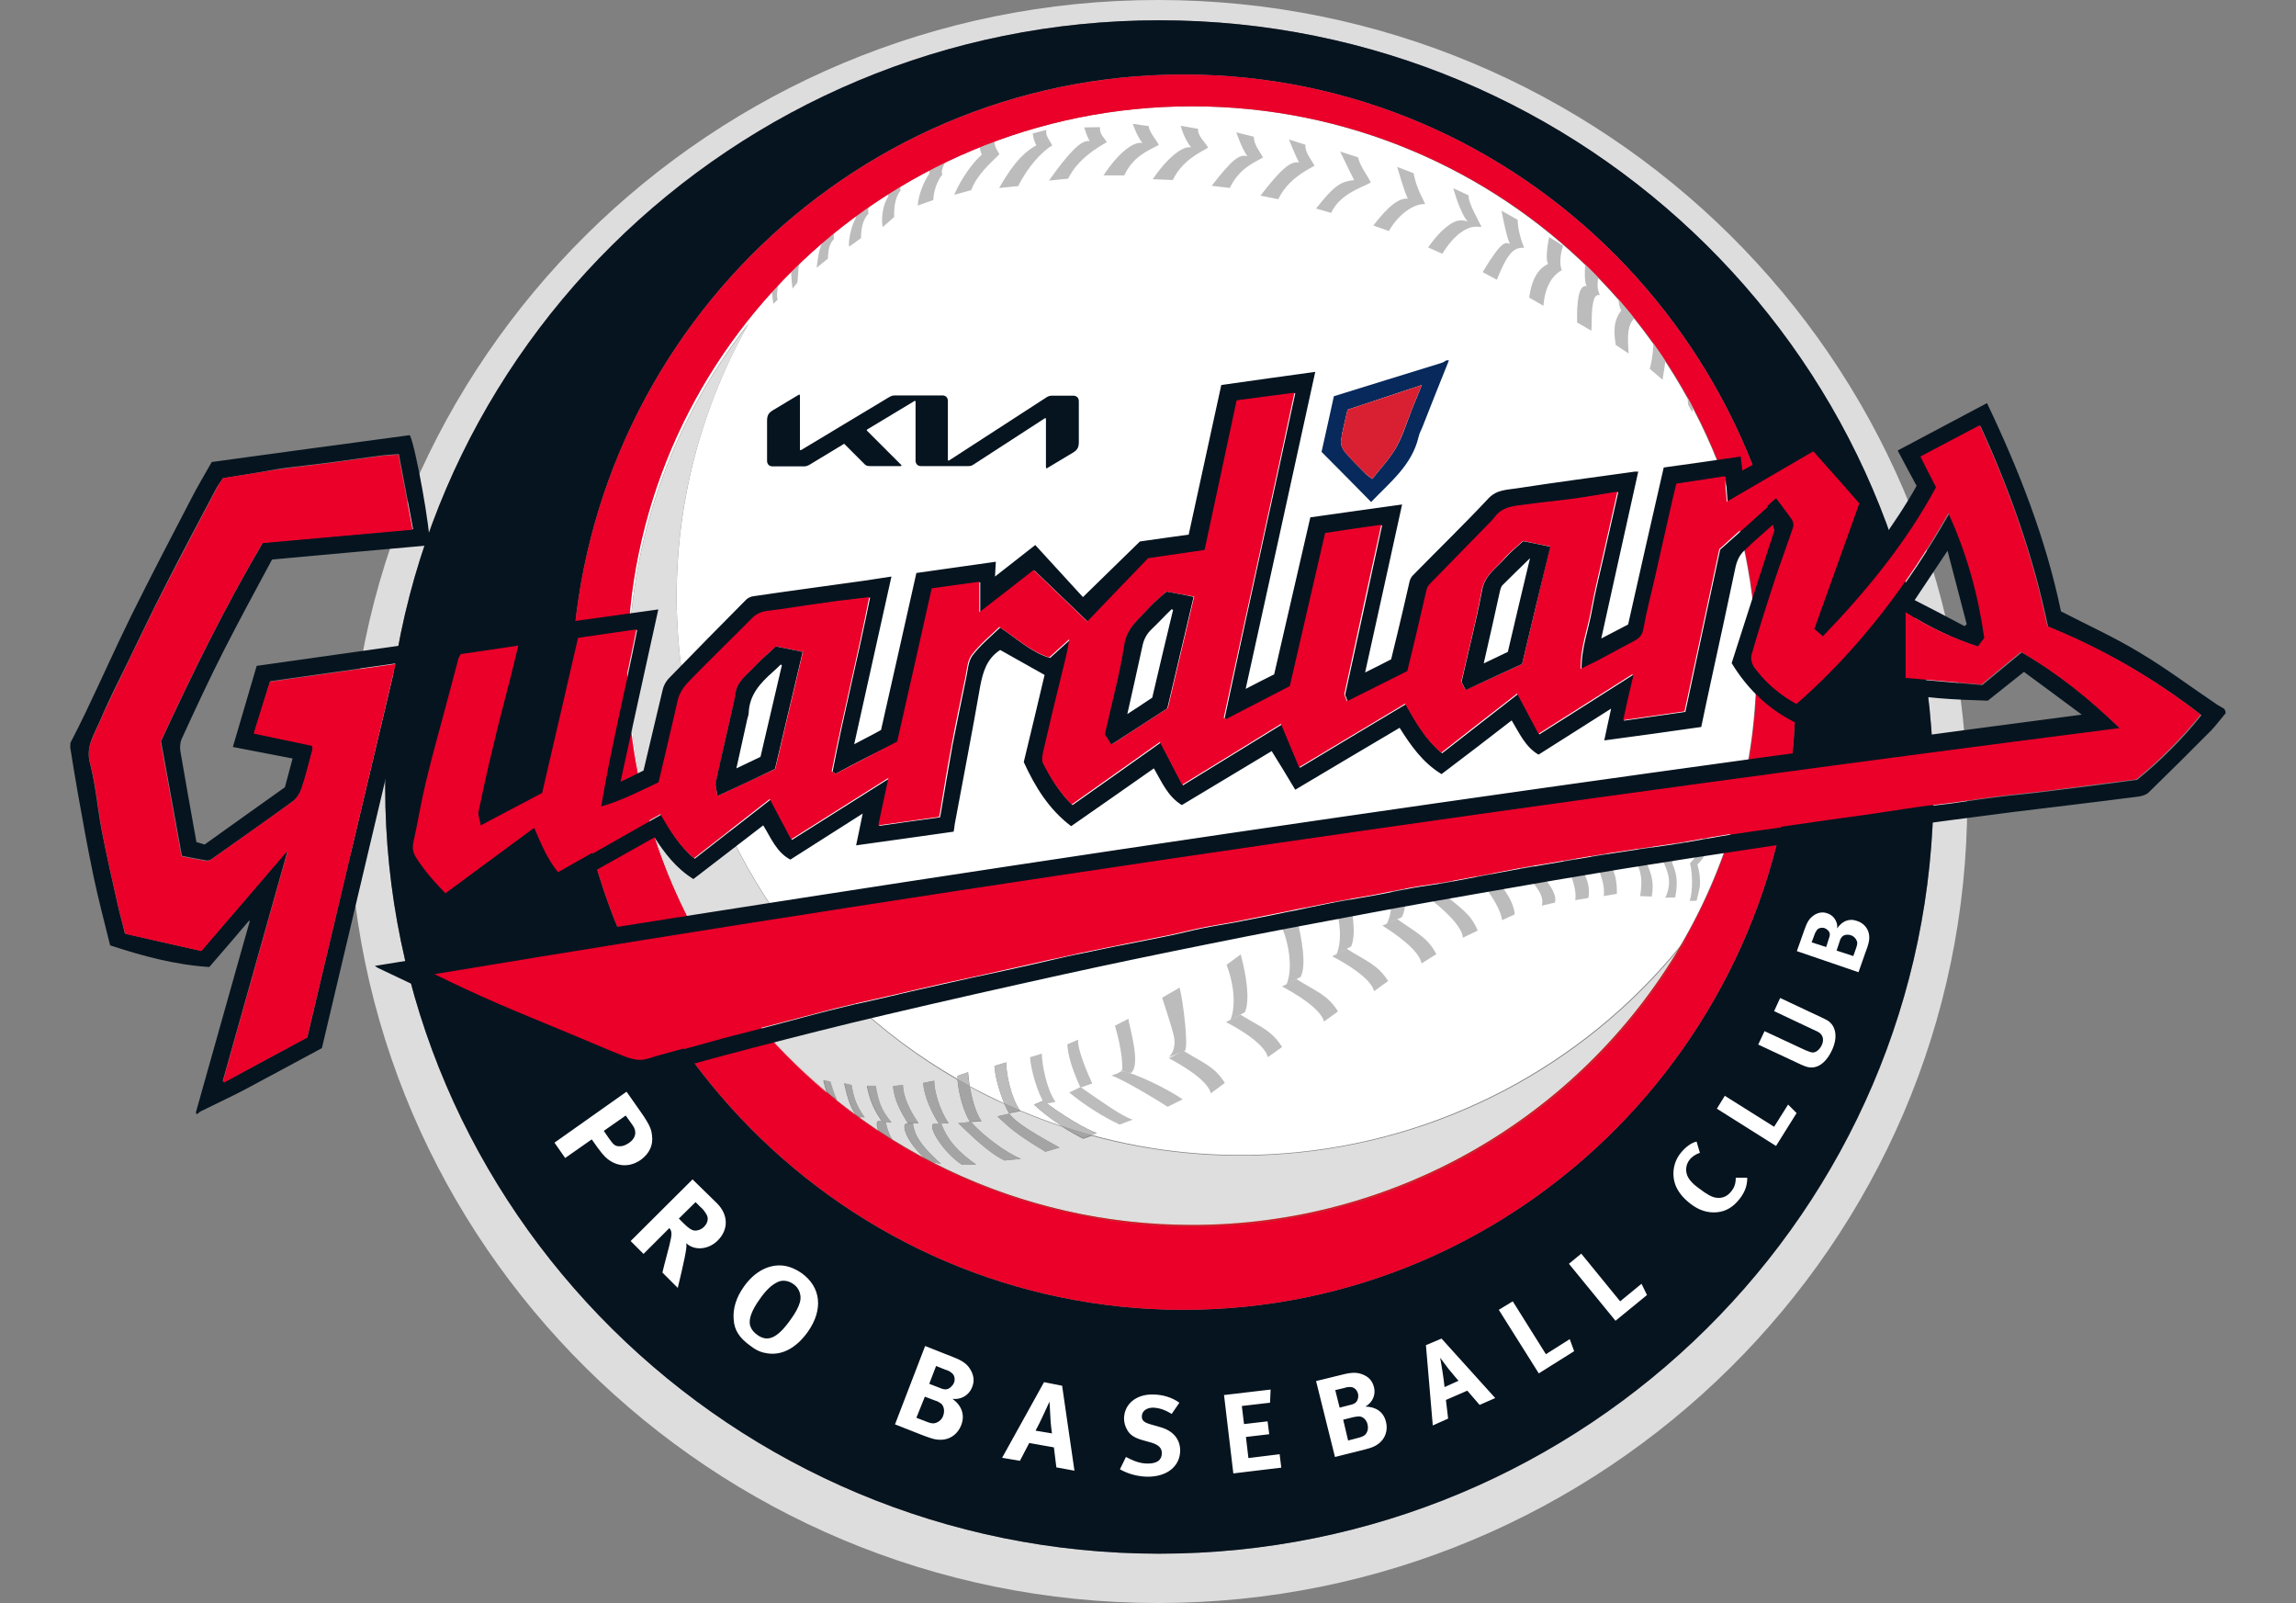
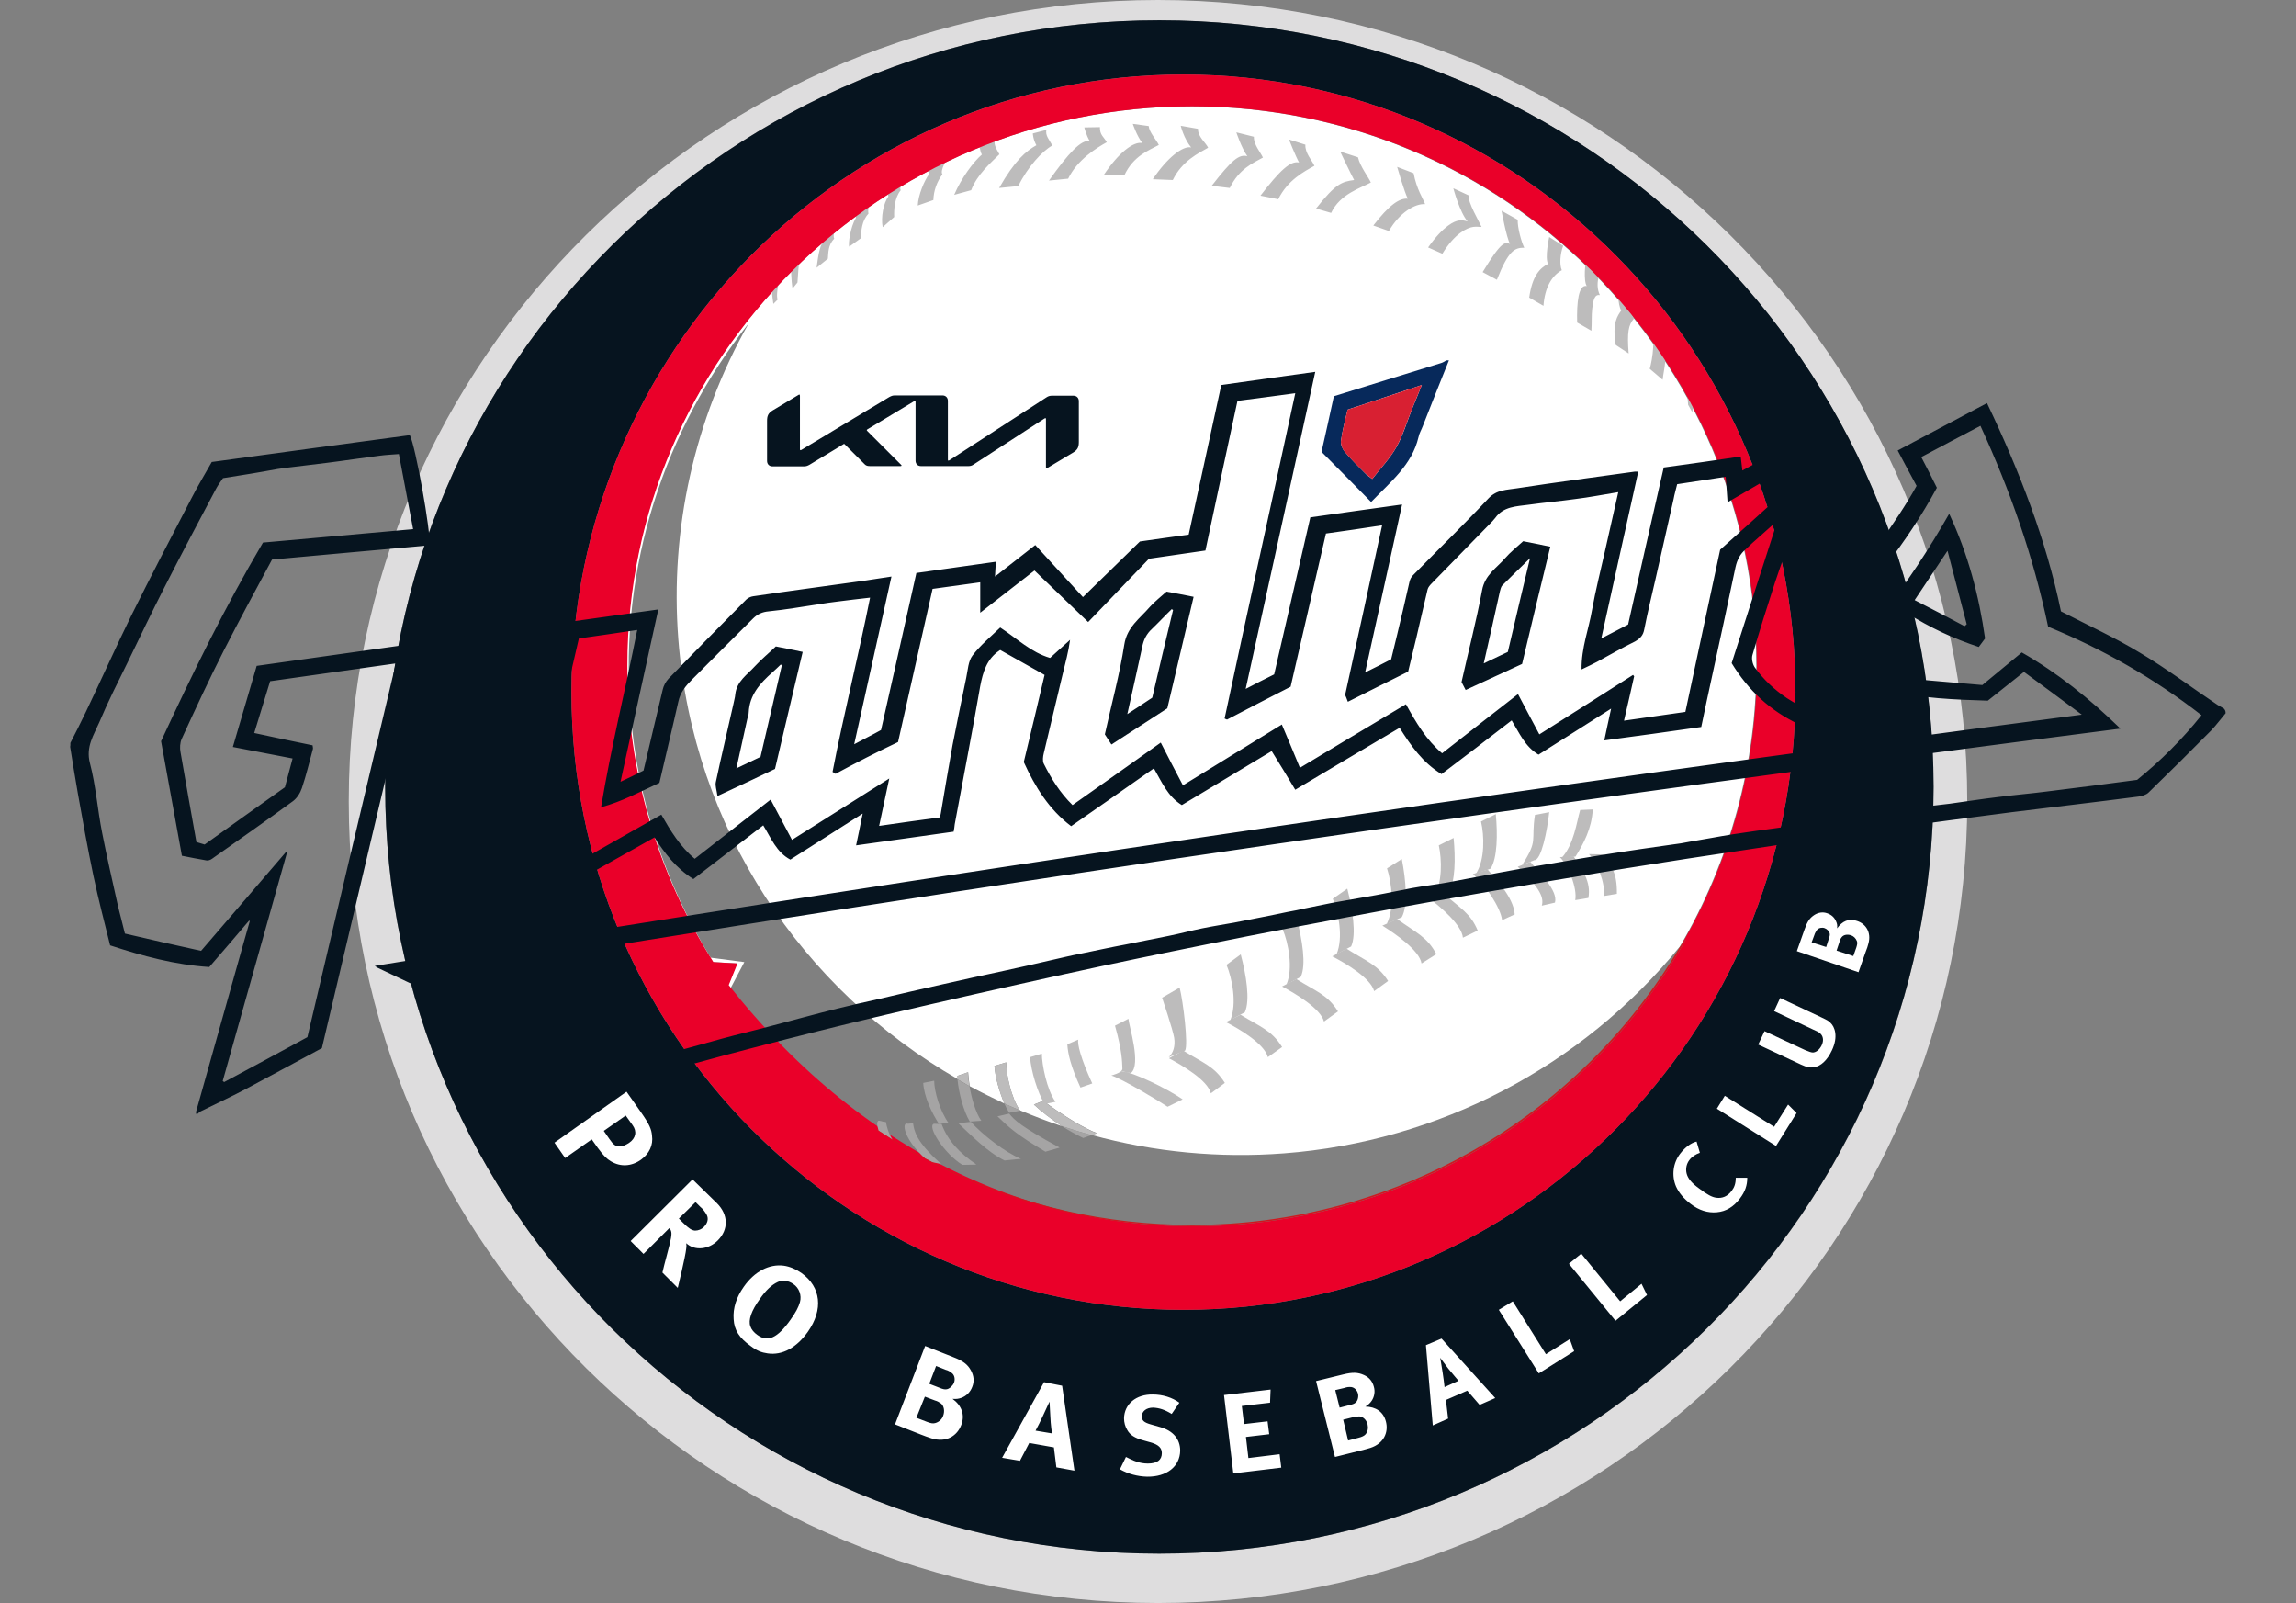
<svg xmlns="http://www.w3.org/2000/svg" version="1.1" id="레이어_1" x="0px" y="0px" viewBox="0 0 838.1 585" style="enable-background:new 0 0 838.1 585;" xml:space="preserve">
  <rect x="0" y="0" width="838.1" height="585" fill="#808080" stroke="none" />
  <style type="text/css">
	.st0{fill:#DEDDDE;}
	.st1{fill:#FFFFFF;}
	.st2{fill:#06141F;}
	.st3{fill:#BDBCBC;}
	.st4{fill:#EA0029;}
	.st5{fill:#DEDEDE;}
	.st6{fill:#A5A4A4;}
	.st7{fill:#CF181F;}
	.st8{fill:#07295B;}
	.st9{fill:#D82032;}
</style>
  <path class="st0" d="M140.6,287.2c0,154.3,126.8,279.8,282.6,279.8c155.8,0,282.6-125.5,282.6-279.8C705.7,132.9,579,7.4,423.1,7.4  C267.3,7.4,140.6,132.9,140.6,287.2 M127.3,292.5C127.3,131.2,259.8,0,422.7,0c162.9,0,295.4,131.2,295.4,292.5  c0,161.3-132.5,292.5-295.4,292.5C259.8,585,127.3,453.8,127.3,292.5" />
  <path class="st1" d="M398.5,414.2l1.9-0.7c-4.3-1.5-12.9-6.7-19.6-11.8l-3.4,1.4c2.8,2.6,6.4,5.4,10.3,7.9  c-5.2-1.7-10.3-3.7-15.4-5.8c-3.2-4.4-5.1-13.6-5-17.5L363,389c0.2,3.8,1.8,9.4,3.6,13.7c-4.3-2-8.5-4.1-12.6-6.3  c-0.3-1.7-0.5-3.4-0.6-5.1l-3.9,1.3l0.1,1.2C293,361.3,253,302.6,247.6,233.2c-3.1-40.1,5.9-80.2,25.7-115.2  c-30.6,38.8-47.3,88.5-43.2,141.2c2.4,32,12.5,62.9,29.3,90.3l12.3,1.6l-5,9.5c2.2,3.1,4.5,6.2,6.9,9.2c-2.7-3.4-5.3-6.8-7.8-10.3  l3.2-7.9l-8.8-0.5c-20.5-32.3-31.4-69.9-31.4-108.2c0-112.5,92.5-204.1,206.2-204.1c113.6,0,206.1,91.6,206.1,204.1  c0,36-9.6,71.4-27.9,102.5c-35.8,43.9-88,71.2-144.5,75.5C445.2,422.7,421.4,420.5,398.5,414.2" />
  <path class="st2" d="M208.6,252.6c0,124.3,100.2,225.4,223.4,225.4c123.1,0,223.4-101.1,223.4-225.4  c0-124.3-100.2-225.4-223.4-225.4C308.8,27.1,208.6,128.3,208.6,252.6 M140.6,287.2c0-154.3,126.8-279.8,282.6-279.8  c155.8,0,282.6,125.5,282.6,279.8C705.7,441.4,579,567,423.1,567C267.3,567,140.6,441.4,140.6,287.2" />
  <path class="st3" d="M282.3,110.9c0,0-0.5-3.2-0.6-5.4c0.9-1,1.8-2,2.7-3.1c-0.3,1.2-1.2,5.9-0.5,6.9L282.3,110.9 M289.3,105.3  c0,0-0.6-3.6-0.5-8c1.1-1.2,2.3-2.4,3.5-3.5c-1,2.9-0.9,6.1-1.2,9.3L289.3,105.3 M302.2,94.4l-4.1,3.3c0,0,0.7-6.8,1.9-8.7  c0.1-1.3,0-2,0.4-2.8c1.7-1.5,3.4-3,5.2-4.5c-0.6,1.3-1.7,4-1.1,5.4C302.2,89.5,302.4,92.2,302.2,94.4 M314.3,86.9l-4.3,3.1  c-0.5-0.9,0.5-7.4,2.4-10.4c-0.2-1.6,0.3-2.9,0.7-3.9c1.7-1.2,3.3-2.4,4.9-3.6c-0.2,0.6-1.4,3.8-1,5.9  C314.6,80.5,314.3,84.2,314.3,86.9 M326.4,66.6c-0.8,1.4-3.1,3.1-2.1,5.1c-1.8,2.3-2.8,7.6-2.1,11.2l4.2-3.7c-0.1-2.7,0.1-7,2.4-9.8  c-1.1-1.4,3.4-5.9,3.9-6.6L326.4,66.6 M339.7,60.6c-0.8,1.5-0.2,1.6-0.6,3c-1.7,2.3-3.9,7.5-4.1,11.4l5.7-2c0.1-3.4,1.3-6.7,3.3-9.4  c-1-1.4,1.8-5.8,2.2-6.5L339.7,60.6 M363.2,50.9c-0.6,2,0.6,3.5,1.6,5.4c-3.1,3.1-8.1,7.3-10.3,13.1l-6.2,1.7  c2.7-6.3,7.1-12.1,10.1-14.7c-0.8-1.4-0.9-3.9-0.9-3.9L363.2,50.9 M382,47.4c-0.6,2,1.2,3.8,2.1,5.7c-3.6,2-9,7.8-12.4,14.8l-7,0.7  c5.8-10.2,9.9-13.5,13.6-15.6c-1.2-2.1-1.3-4.3-1.3-4.3L382,47.4 M401.5,46.4c-0.1,2.9,1.5,3.6,2.5,5.5c-3.6,2-10.7,6.3-14.1,13.3  l-7,0.7c7.1-10,11.8-15.1,14.9-14.4c-1.3-2.1-2-5-2-5L401.5,46.4 M419.3,46c0.2,2.3,2.8,5,3.7,6.9c-3.7,2-9.3,4-12.6,11.1h-7.6  c5.5-8.3,11-12.5,14.2-11.8c-2-2.5-3.5-7-3.5-7L419.3,46 M437.3,47c-0.1,2.9,2.8,5,3.7,6.9c-3.5,2-9.5,4.8-12.9,11.8l-7.3-0.3  c5.3-7.9,11-12.3,14-11.6c-2.7-3.3-3.8-7.9-3.8-7.9L437.3,47 M457.7,49.9c-0.1,2.9,2.4,5.6,3.3,7.6c-3.6,2-8.7,4.1-12.1,11.1  l-6.6-0.8c7.4-9.5,10-11.6,13-10.8c-2.2-3.2-4-8.7-4-8.7L457.7,49.9 M476.5,52.8c-0.2,3,2.4,5.7,3.3,7.7c-3.6,2-9.8,5.2-13.2,12.2  l-6.5-1.3c7.1-9.2,10.9-12.8,14.1-12.1c-1.2-2.1-3.7-8.4-3.7-8.4L476.5,52.8 M495.7,57.4c0.8,3.4,3.8,7.2,4.7,9.2  c-3.6,2-11.2,4.1-14.5,11.1l-5.5-1.6c7.1-9,9.3-9.8,13.9-10.4c-1.2-2.2-5.1-10.4-5.1-10.4L495.7,57.4 M516,63.2  c1.1,5.9,3.5,9.3,4.2,11.3c-3.6-0.3-9.4,3.1-13.2,9.8l-5.7-2c5.7-7.4,9.5-10.1,12.6-9.8c-1.2-2.2-3.9-11.6-3.9-11.6L516,63.2   M536.1,71.3c-0.4,2.4,3.8,9.5,4.7,11.5c-0.5,0.1-1.7-0.2-3,0c-2.3,0.3-6.8,2.4-11.3,9.8l-5.2-2.3c5.7-8.1,9.7-9.6,11.1-9.8  c1.1-0.3,2.5,0.1,3.3,0.3c-2.9-3.4-5.2-12.1-5.2-12.1L536.1,71.3 M570.6,89.7c-1.1,2.9-1.4,6.9-0.5,8.9c-3.6,2-6.2,6.2-6.7,13  l-5.2-3c1.1-7.9,3.9-10.8,6.9-12.3c-1.3-2.1,0.4-9.8,0.4-9.8L570.6,89.7 M554,80.2c-0.1,2.9,1.4,8.3,2.4,10.2  c-3.4,0-5.7,0.8-10,11.7l-5.2-2.8c7.1-11.7,8.2-10.9,10-10.3c-1.3-2.2-3.1-12.1-3.1-12.1L554,80.2 M583.9,99.8  c-1.1,3.2-0.9,5.9,0.1,7.9c-2-0.4-2.4,1.9-2.8,4.9c-0.3,2.7-0.1,4.9-0.3,8.1l-5.2-3c-0.2-7.3,0.5-14,3.5-13.3  c-1.3-2.1-0.4-9.1-0.4-9.1L583.9,99.8 M595.6,108.8c-0.5,2.9-0.3,5.4,0.8,7.5c-2,2.3-2.5,5-1.9,12.7l-4.7-3.1  c-1.4-8.2,0.7-10.7,2-12.6c-1.4-2.2-1.1-7.9-1.1-7.9L595.6,108.8 M607.2,123.4c1.6,7.3,0.2,10.8-0.3,15.2l-4.7-4  c1-3.6,2.3-11.4,0.2-18.4L607.2,123.4 M616.2,147.7c0,0-0.3-5.4-0.9-10.1c1,2.1,2,4.2,3,6.4c0,2.1-0.1,4.6-0.6,6.4L616.2,147.7   M432.6,383.4c1.2-2.2-0.7-17.8-2-23l-6.4,3.7c0,0,3.9,11.6,4.4,14.6c0.5,3.1-0.4,5.7-2,7.1L432.6,383.4 M411.9,371.8l-4.9,2.5  c2.6,9.2,2.6,13.2,2.7,15.7c0,1.6-4.3,2.5-4,2.5c3.7,1.1,17.4,9.3,20.5,11.4l5.5-2.7c-5.9-4.1-18.4-10-21.4-10c-3,0-0.2-0.1-0.2-0.1  l2.7,0.5C416.7,388.6,412.1,374.4,411.9,371.8 M393.6,379.4l-4,1.7c0.2,3.4,1.2,7.9,4.8,15.8l4.3-1.5  C394.5,386.3,393.2,380.9,393.6,379.4" />
-   <path class="st3" d="M413.5,408.6l-4.8,1.8c-6.2-2.9-12.8-7.1-18.4-11.7l4.1-2C402.1,402,409.3,407.3,413.5,408.6 M617.6,299.2  l-3.9-0.9c-1.2,4.5-1.9,11.2-6.7,15.8c2,4.4,3.4,8,0.9,13.5l3.6-0.1c1.1-5.9,0.5-8.8-1.2-12.8C613.4,311.2,617.1,306.3,617.6,299.2   M607.9,296.9l-4.7-0.7c-1.2,4.6-2.8,11.7-7.6,16.5c4,4.3,3.9,9.3,3.1,14.3l4.2,0.2c1.2-5.9-0.7-10-2.8-14.1  C603.5,309.5,606.4,303.9,607.9,296.9 M616.9,315c4.8-4.7,4.2-9.3,5.3-13.9l1.5,0.4c-0.3,3.3-0.6,6.6-1.1,9.9  c-0.8,1.6-1.7,2.8-3,4.1c0.8,2.6,1.1,5.3,0.9,8c-0.3,1.7-0.8,3.5-1.2,5.2l-2.5,0.1C618,324.9,617.8,318.9,616.9,315 M586.4,311.9  c4.3-5.6,7-10.4,8.6-16.8l-4.7-0.1c-1.2,4.5-4.2,12-9,16.7L586.4,311.9" />
  <path class="st3" d="M580,311.7c3.1,3.1,6.1,10.8,5.4,15.3l4.8-0.8c0.1-7.7-1.9-9.7-4.6-14.4L580,311.7 M575.1,312.6  c2.9-4.7,5.9-10.1,6.3-17.2l-4.6,0.2c-1.3,4.5-2.3,12.6-6.7,17.4L575.1,312.6" />
  <path class="st3" d="M569.4,312.8c3.1,3.1,6.4,11.3,5.6,15.7l4.8-0.8c1.1-5.9-2.3-10.5-5.4-15.2L569.4,312.8 M560.1,313.9  c2.5,0.1,4.7-10.8,5.4-17.5l-5.2,1c-1.5,9.8,1.3,8.9-4.7,18.3L560.1,313.9" />
  <path class="st3" d="M554,316.3c7.2,6.9,9.8,10.8,8.8,14.2l4.8-1.1c1.2-4.4-5.7-10.9-9-14.9L554,316.3 M537.6,319  c4.2,3.3,10.2,12.2,10.7,16.8l4.6-2.1c-0.3-6.3-7.8-14-9.9-16.4L537.6,319 M528.7,325.7c2.6-3.8,2.6-12.6,1.9-19.9l-5.4,2.7  c1.1,5,1.4,13.9-1.9,19L528.7,325.7" />
  <path class="st3" d="M544.1,317c2.5-3.8,2.6-12.7,1.9-19.9l-5.4,2.7c1.2,5,1.5,13.8-1.8,19L544.1,317 M521.8,327.9  c4.3,3.3,11.8,9.7,12.2,14.3l5.4-2.6c-2.6-6.3-6.3-8.1-12.3-13.4L521.8,327.9 M511.7,334.7c2.3-4.2,1.5-13.6,0-21.2l-5.4,3.4  c1.7,5.2,2.8,14.5-0.1,20.3L511.7,334.7" />
  <path class="st3" d="M504.6,337.8c4.8,3,13.5,9,14.3,13.8l5.4-3.4c-3.3-6.3-7.5-7.9-14.3-12.8L504.6,337.8 M493.2,345.4  c2-4.4,0.5-13.6-1.4-21.1l-5.3,3.7c2.1,5,3.9,14.2,1.4,20.2L493.2,345.4" />
  <path class="st3" d="M486.3,349c5,2.6,14,7.9,15.3,12.7l5.1-3.7c-3.8-6-8.1-7.3-15.2-11.8L486.3,349 M474.8,356.5  c2.1-4.4,0.5-13.6-1.4-21.1l-5.2,3.7c2.1,5,3.9,14.3,1.4,20.2L474.8,356.5" />
  <path class="st3" d="M468,360c5,2.7,14,8,15.3,12.8l5.1-3.7c-3.8-6.1-8-7.3-15.2-11.8L468,360 M454.4,369.4c2-4.4,0.5-13.6-1.5-21.1  l-5.2,3.8c2.1,5,3.9,14.2,1.4,20.2L454.4,369.4" />
  <path class="st3" d="M447.5,373c5.1,2.6,14.1,8,15.3,12.8l5.2-3.7c-3.8-6.1-8-7.4-15.2-11.8L447.5,373 M426.7,386.2  c5,2.7,14.1,8,15.3,12.8l5.1-3.8c-3.8-6.1-8-7.3-15.2-11.8L426.7,386.2 M387.7,411c-3.9-2.5-7.5-5.3-10.3-7.9l3.4-1.3  c6.7,5,15.3,10.3,19.6,11.8l-1.9,0.7C394.9,413.3,391.3,412.2,387.7,411 M366.6,402.7c-1.8-4.2-3.4-9.9-3.6-13.7l4.3-1.3  c-0.1,3.9,1.8,13.1,5,17.5C370.4,404.4,368.5,403.6,366.6,402.7" />
  <path class="st3" d="M380.3,384.5l-4.3,1.3c0.3,4.9,2.8,13.1,5.3,17.1l4-0.8C382.1,397.7,380.3,388.4,380.3,384.5 M349.5,393.9  c0-0.4-0.1-0.8-0.1-1.2l3.9-1.4c0,1,0.2,2.8,0.6,5.1C352.5,395.5,351,394.7,349.5,393.9" />
-   <path class="st4" d="M451.4,446.9c68.6-5.2,130.2-44.3,164.1-104.2c-0.7,0.9-1.4,1.8-2.1,2.7c18.3-31,27.9-66.4,27.9-102.5  c0-112.6-92.5-204.1-206.1-204.1C321.4,38.8,229,130.4,229,242.9c0,38.3,10.9,75.8,31.4,108.2l8.8,0.5l-3.2,7.9  c2.5,3.5,5.1,7,7.8,10.3C316.5,423.4,383.1,452.2,451.4,446.9 M208.6,252.6c0-124.3,100.2-225.4,223.4-225.4  c123.1,0,223.4,101.1,223.4,225.4c0,124.3-100.2,225.4-223.4,225.4C308.8,478,208.6,376.8,208.6,252.6" />
-   <path class="st5" d="M337,395.2c0.3,4.9,3.1,10.8,5.7,14.9l3.6-0.2c-3.2-4.5-5.3-11.6-5.3-15.5L337,395.2 M364.1,407.4  c4.5,4.3,7.1,6.6,17.5,12.9l5.2-1.5c-14.3-7.8-16.6-10.2-18.4-12.4L364.1,407.4 M349.8,409.9c4.6,4.3,10.7,10.6,16.9,13.6l6-0.6  c-5.7-2.3-14.1-8.7-18.3-13.5L349.8,409.9 M351.2,425.1l5.1-0.1c-6.3-4.4-10.4-8.7-12.7-14.8l-2.8-0.1  C338.3,410.9,344.5,420.8,351.2,425.1 M340.2,424.1l3.3,0.6c-9.5-8.3-9.9-12.4-10.3-14.8h2.1c-3.2-4.4-5.7-10-5.7-13.9l-3.6,0.4  c0.3,4.9,2.9,9.5,5.4,13.6l1,0l-1.1,0.1c-2.4-0.9-1.6,5.4,6.3,12.7c-4-2.2-8-4.5-11.9-6.9c-1.2-1.9-2-4.1-2.4-6.4l-0.4-0.1l2.4,0.3  c-3.9-4.8-4.7-7.6-5.8-13.4h-3.1c1.3,6.3,2.9,9,5.5,13l-1-0.2c-1.1-0.2-1.1,1.4-0.3,3.6c-2.2-1.5-4.4-3-6.6-4.6c0-0.1,0-0.2,0-0.3  l-0.4,0c-0.1-0.1-0.2-0.2-0.3-0.2l2.3,0.2c-3.2-4.4-4-7.5-4.8-11.8l-2.7-0.6c1.5,6.2,2,7.9,4.2,11.5c-2.3-1.7-4.7-3.5-6.9-5.3  c-1-2.2-1.8-4.4-2.4-6.7l-2.5-0.6c0.5,1.9,0.8,3.2,1.2,4.3c0,0.1,0.1,0.1,0.1,0.2c-10.3-8.7-19.8-18.3-28.2-28.8  c-2.4-3-4.7-6.1-6.9-9.2l5-9.5l-12.3-1.6c-16.8-27.3-26.9-58.3-29.3-90.3c-4-52.8,12.6-102.5,43.2-141.2  c-19.9,35-28.9,75.1-25.7,115.2c5.4,69.4,45.4,128.1,101.9,160.7c0.4,5,2.2,11.6,4.6,15.4l4.2-0.3c-2.1-2.9-3.5-8.3-4.3-12.6  c4.1,2.3,8.4,4.4,12.6,6.3c0.6,1.3,1.2,2.5,1.8,3.4l4-0.8l-0.1-0.1c5,2.1,10.2,4.1,15.4,5.8c2.5,1.6,5.1,3.1,7.7,4.4l3.1-1.1  c22.9,6.2,46.7,8.5,70.4,6.6c56.5-4.3,108.7-31.5,144.5-75.5c-37.2,63.1-105,101.7-178.2,101.6C402.1,447.1,369.6,439.2,340.2,424.1  " />
+   <path class="st4" d="M451.4,446.9c68.6-5.2,130.2-44.3,164.1-104.2c-0.7,0.9-1.4,1.8-2.1,2.7c18.3-31,27.9-66.4,27.9-102.5  c0-112.6-92.5-204.1-206.1-204.1C321.4,38.8,229,130.4,229,242.9c0,38.3,10.9,75.8,31.4,108.2l8.8,0.5l-3.2,7.9  C316.5,423.4,383.1,452.2,451.4,446.9 M208.6,252.6c0-124.3,100.2-225.4,223.4-225.4  c123.1,0,223.4,101.1,223.4,225.4c0,124.3-100.2,225.4-223.4,225.4C308.8,478,208.6,376.8,208.6,252.6" />
  <path class="st6" d="M387.7,411c3.6,1.2,7.2,2.3,10.8,3.2l-3.1,1.1C392.9,414.1,390.2,412.6,387.7,411 M364.1,407.4l4.3-1  c1.8,2.3,4.2,4.7,18.4,12.4l-5.2,1.5C371.2,414.1,368.7,411.8,364.1,407.4 M349.8,409.9l4.6-0.5c4.3,4.8,12.6,11.2,18.3,13.5l-6,0.6  C360.5,420.5,354.4,414.2,349.8,409.9 M340.9,410.1l2.8,0.1c2.3,6.1,6.4,10.4,12.7,14.8l-5.1,0.1  C344.5,420.9,338.3,410.9,340.9,410.1 M340.2,424.1c-0.8-0.5-1.7-0.9-2.5-1.3c-8-7.3-8.7-13.6-6.3-12.7l1.1-0.1h0.8  c0.4,2.4,0.8,6.5,10.3,14.8L340.2,424.1 M320.7,412.6c-0.7-2.2-0.7-3.8,0.3-3.6l1,0.2c0,0,0,0.1,0.1,0.1l0.9,0.1l0.4,0.1  c0.3,1.8,0.8,3.8,2.4,6.4C324.1,414.8,322.4,413.7,320.7,412.6 M366.6,402.7c1.9,0.9,3.8,1.7,5.7,2.5l0.1,0.1l-4,0.8  C367.7,405,367.1,403.9,366.6,402.7 M349.5,393.9c1.5,0.8,2.9,1.7,4.4,2.5c0.7,4.2,2.2,9.7,4.3,12.6l-4.2,0.3  C351.7,405.5,350,398.9,349.5,393.9 M337,395.2l4-0.8c0,3.9,2.1,11.1,5.3,15.5l-3.6,0.2C340.1,406.1,337.3,400.2,337,395.2" />
-   <path class="st6" d="M326,396.3l3.6-0.4c0,3.9,2.5,9.5,5.7,13.9l-3.9,0C328.9,405.9,326.3,401.3,326,396.3 M322.1,409.3  c-2.5-4-4.3-6.7-5.5-13.1h3.1c1.1,5.9,1.9,8.7,5.8,13.4L322.1,409.3 M313.3,407.5c-0.3-0.2-0.6-0.5-0.9-0.7  c-2.2-3.6-2.7-5.3-4.2-11.5l2.7,0.6c0.7,4.3,1.5,7.4,4.8,11.8L313.3,407.5 M313.7,407.7l0.4,0.1l0,0.3  C314,408,313.8,407.9,313.7,407.7 M302,398.6c0,0-0.1-0.1-0.1-0.2c-0.5-1.4-0.9-2.8-1.2-4.3l2.5,0.6c0.6,2.2,1.3,4.4,2.4,6.7  C304.3,400.6,303.1,399.6,302,398.6" />
  <path class="st7" d="M273.7,369.8c39.3,48.9,98.7,77.3,161.4,77.2c73.2,0.1,141-38.6,178.2-101.6c0.7-0.9,1.4-1.8,2.2-2.7  c-33.9,59.9-95.5,98.9-164.1,104.2c-5.4,0.4-10.9,0.6-16.2,0.6C372.4,447.5,313,418.9,273.7,369.8" />
  <path class="st1" d="M233.9,405.8c3.3,4.7,3.9,6.4,4.1,8.6c0.5,3.5-1,6.6-4,8.8c-3.5,2.5-7.5,2.7-11,0.6c-1.5-0.9-2.6-1.9-4.8-4.9  l-2.2-3.1l-9.7,6.8l-3.9-5.6l26.3-18.6L233.9,405.8z M220.4,412.7l2,2.9c1.6,2.3,2.3,2.8,4,2.7c1.1,0,1.9-0.4,3.2-1.2  c2.5-1.7,3-4.2,1.3-6.5l-2.5-3.5L220.4,412.7 M261.7,439.1c4.2,4.2,4.3,9.6,0.3,13.6c-3.4,3.4-8.5,3.8-11.5,1c0.1,0.6,0.1,1.3,0,1.9  c-0.3,3-3.1,14.4-3.1,14.4l-5.6-5.6c0.6-2.4,0.8-3.4,1.5-5.9c1.7-6.4,2.1-8.2,1.6-9.4c-0.1-0.3-0.3-0.7-0.6-0.9l-9.4,9.4l-4.7-4.7  l22.6-22.5L261.7,439.1z M247.8,444.7l1.6,1.6c2,2,3.1,2.7,4.3,2.8c1.2,0,2.4-0.5,3.2-1.3c1.4-1.4,1.8-3,1.1-4.4  c-0.6-1.1-1.4-2.2-2.4-3l-1.7-1.7L247.8,444.7 M294.9,486c-4.1,5.8-9.3,8.7-14.7,7.9c-2.2-0.3-4-1-6.2-2.7c-4.1-2.9-6-5.8-6.2-9.8  c-0.3-4,1-8,3.7-11.8c3.9-5.6,9.3-8.4,14.6-7.7c2.2,0.3,4.5,1.3,6.5,2.7C299.7,469.7,300.6,477.9,294.9,486L294.9,486z M283.8,467.9  c-2.1,1-4.2,2.9-6.4,6.1c-3.2,4.4-4.3,7.8-3.5,10c0.4,1.2,1.3,2.3,2.6,3.2c3.8,2.7,7.3,1.1,12-5.5c1.9-2.6,3-4.7,3.5-6.5  c0.7-2.5-0.3-5.2-2.4-6.6C287.8,467.3,285.5,467,283.8,467.9 M347.8,495.2c3.7,1.4,5.4,2.7,6.6,4.9c1.1,2,1.3,4,0.5,6  c-0.7,1.9-2.1,3.3-3.9,4c-1.2,0.4-1.8,0.5-3.3,0.4c3.3,2.4,4.6,5.8,3.2,9.5c-1.5,4-5.5,6.6-10.9,4.9c-1.3-0.4-2.6-0.9-3.9-1.4  l-9.4-3.7l11-28.6L347.8,495.2z M339.2,505l3.6,1.4c1.4,0.6,2.1,0.7,2.7,0.6c1-0.1,2.2-1.2,2.7-2.3c0.5-1.2,0.3-2.7-0.6-3.5  c-0.7-0.6-1.5-1.1-2.4-1.3l-3.5-1.4L339.2,505z M334.5,517.4l3.9,1.5c1.3,0.5,2.2,0.7,3.1,0.4c1.3-0.4,2.4-1.4,2.8-2.7  c0.6-1.6,0.3-3.5-0.8-4.4c-0.7-0.5-1.4-0.9-2.2-1.1l-3.7-1.4L334.5,517.4 M387.7,505.7l4.5,31l-6.6-1.2l-0.9-7.3l-9-1.6l-3.4,6.5  l-6.5-1.1l15.3-27.6L387.7,505.7z M384,523.1c0,0-0.5-3.2-0.6-6.2c-0.1-1.4-0.3-5.4-0.3-5.4s-1.5,3.3-2.5,5.4  c-0.9,2-1.6,3.3-2.6,5.2L384,523.1 M427.7,516c-2.6-1.6-4.6-2.2-6.8-2.3c-2.4,0-4.1,1.3-4.1,3.2c0,1.5,0.8,2.2,3.2,2.9l3.5,1  c4.7,1.3,7.3,4.4,7.3,8.6c-0.1,5.8-4.9,9.6-12.1,9.5c-3.5-0.1-6.9-1-9.9-2.7l2.2-4.5c2.7,1.4,5,2.4,8,2.4c3.4,0,5.1-1.3,5.1-3.8  c0-1.9-1.2-3-3.7-3.8l-3.2-0.9c-2.9-0.8-4.7-1.9-5.7-3.7c-0.8-1.3-1.2-2.8-1.2-4.3c0.1-5.2,4.4-8.8,10.5-8.7c3.6,0,7.1,1.1,9.7,3  L427.7,516 M463.8,507.1l-0.2,4.8l-10.3,1.2l0.8,6.6l8.6-1l0.6,4.7l-8.5,1l0.9,7.7l11.4-1.4l0.6,4.9l-17.5,2.1l-3.4-28.6  L463.8,507.1 M490.2,501.6c3.6-0.9,5.5-0.8,7.7,0.2c2,0.9,3.1,2.4,3.6,4.3c0.5,1.7,0.2,3.6-0.8,5.1c-0.6,0.9-1.4,1.6-2.3,2.1  c3.8,0.1,6.6,1.9,7.5,5.5c1,3.8-0.7,8-5.7,9.6c-0.9,0.3-2.1,0.6-3.7,1l-9.2,2.3l-6.9-27.7L490.2,501.6z M489,513.7l3.5-0.9  c1.4-0.3,2-0.6,2.4-1c0.7-0.6,1.1-2.1,0.8-3.2c-0.3-1.2-1.2-2.2-2.4-2.4c-0.9-0.1-1.7,0-2.5,0.3l-3.4,0.8L489,513.7z M492.1,525.7  l3.8-1c1.2-0.3,2.1-0.7,2.6-1.3c0.8-1,1-2.3,0.7-3.6c-0.4-1.6-1.6-2.8-3-2.9c-0.8,0-1.2,0.1-2.3,0.3l-3.6,0.9L492.1,525.7   M526.2,488.5l19.6,21.7l-5.7,2.5l-4.5-5.2l-7.8,3.4l0.8,6.8l-5.6,2.5l-2.5-29.3L526.2,488.5z M532.4,503.9c0,0-2-2.3-3.7-4.4  c-1-1.3-2-2.7-3-4c0,0,0.6,3.3,0.9,5.4c0.3,2,0.5,3.4,0.7,5.3L532.4,503.9 M552.2,474.9l12.1,19.3l8.7-5.5l1.6,4.4l-12.9,8.1  L547.1,478L552.2,474.9 M577.2,457.5l14.2,17.4l7.8-6.4l2,4.1l-11.5,9.4l-17-20.8L577.2,457.5 M620.5,420.7  c-1.5,0.5-2.9,1.4-3.8,2.6c-1.1,1.4-1.5,3.3-1,5.1c0.5,1.8,2,3.5,4.5,5.3c2.9,2.2,4.7,3.2,6.3,3.4c2.2,0.3,4.1-0.5,5.6-2.5  c1-1.3,1.5-2.7,1.5-4.8h4.2c0,2.8-0.8,5.1-2.7,7.6c-2.3,3-5,4.7-8.4,5c-3.3,0.3-6.5-0.7-9.5-3c-2.6-2-4.3-4-5.4-6.4  c-1.7-4-1.1-8.7,1.6-12.1c1.7-2.2,4-3.9,5.9-4.3L620.5,420.7 M629.6,399.9l18,11.3l5.1-8.1l3.1,3.1l-7.5,12l-21.6-13.6L629.6,399.9   M644.1,376.3l14.8,6.9c1.4,0.6,2.3,0.9,2.9,0.9c1.2-0.1,2.3-1,3.1-2.5c1-2,0.6-3.8-0.9-4.8c-0.5-0.3-0.8-0.5-2-1l-14.4-6.8l2.2-4.8  l15.1,7.1c2.1,1,2.5,1.2,3.3,2c1.5,1.4,2.9,4.9,0.5,10c-1.7,3.6-4,5.8-6.6,6.2c-1.5,0.2-2.5,0-4.7-1l-15.6-7.3L644.1,376.3   M658.7,339.2c1-2.9,1.9-4.2,3.6-5.3c1.4-0.9,3.1-1.2,4.7-0.6c1.5,0.5,2.6,1.5,3.2,2.9c0.4,0.9,0.5,1.4,0.4,2.6  c1.8-2.6,4.3-3.8,7.3-2.7c3.1,1,5.3,4.1,4.1,8.3c-0.2,0.8-0.5,1.8-1,3l-2.6,7.4l-22.5-7.7L658.7,339.2z M666.6,345.6l0.9-2.8  c0.4-1.1,0.5-1.7,0.4-2.1c-0.1-0.8-1-1.7-1.9-2c-0.9-0.3-2.1-0.1-2.7,0.6c-0.4,0.6-0.8,1.2-1,1.9l-1,2.7L666.6,345.6z M676.5,348.9  l1.1-3.1c0.3-1,0.5-1.7,0.2-2.4c-0.4-1-1.2-1.8-2.2-2.1c-1.3-0.4-2.7-0.2-3.4,0.8c-0.4,0.5-0.6,1.1-0.8,1.8l-1,3L676.5,348.9" />
  <path class="st2" d="M346,167.7c0,0.2,0,0.4,0.2,0.4c0.1,0,0.2-0.1,0.3-0.1l35.5-23c0.6-0.4,1.2-0.6,2-0.6h7.8c1.2,0,2,0.8,2,2v14.9  c0,1.8-0.4,2.8-2,3.8l-9.5,5.7c-0.1,0.1-0.2,0.1-0.3,0.1c-0.1,0-0.2-0.1-0.2-0.4V153c0-0.2,0-0.4-0.2-0.4c-0.1,0-0.2,0.1-0.3,0.1  l-25.9,16.8c-0.7,0.5-1.3,0.6-2,0.6h-17.2c-1.2,0-2-0.8-2-2v-21.5c0-0.2-0.1-0.3-0.2-0.3c-0.1,0-0.2,0-0.3,0.1l-17.1,10.3  c-0.2,0.1-0.2,0.2-0.2,0.3c0,0.1,0,0.1,0.2,0.3l12.2,12.2c0.2,0.2,0.3,0.3,0.3,0.4c0,0.1-0.2,0.2-0.4,0.2h-11c-0.9,0-1.5-0.1-2-0.6  l-7.4-7.4c-0.1-0.1-0.1-0.1-0.2-0.1c-0.1,0-0.2,0-0.2,0.1l-12.4,7.5c-0.7,0.4-1.3,0.6-2,0.6H282c-1.2,0-2-0.8-2-2v-14.6  c0-1.8,0.4-2.8,2-3.8l9.5-5.7c0.1-0.1,0.2-0.1,0.3-0.1c0.1,0,0.2,0.2,0.2,0.5V164c0,0.2,0.1,0.3,0.2,0.3c0.1,0,0.2-0.1,0.3-0.1  l32.1-19.3c0.8-0.4,1.2-0.6,2.1-0.6H344c1.2,0,2,0.8,2,2V167.7z" />
  <path class="st2" d="M812.4,260.3c-1.8,2.1-3.4,4.3-5.2,6.2c-7.5,7.6-15.2,15.2-22.9,22.7c-0.9,0.9-2.4,1.3-3.7,1.5  c-15.4,2-30.9,3.8-46.3,5.7c-15.2,2-30.4,3.9-45.5,6.1c-16.7,2.3-33.3,4.9-50,7.4c-15.5,2.3-31.1,4.7-46.6,7.2  c-16.4,2.7-32.9,5.5-49.3,8.4c-14.3,2.5-28.7,5-43,7.7c-19.8,3.7-39.5,7.4-59.2,11.4c-17.4,3.5-34.8,7.1-52.1,10.9  c-21.8,4.8-43.5,9.7-65.2,14.8c-16.3,3.8-32.4,7.9-48.6,12.1c-14,3.6-27.9,7.6-41.9,11.3c-0.9,0.2-2,0.1-2.8-0.2  c-17.5-7.2-35.1-14.3-52.4-21.8c-13.4-5.8-26.5-12.2-39.8-18.5c-0.2-0.1-0.5-0.3-1.1-0.7c207.3-33.8,414.7-64.4,623.1-91.7  c-7-5.2-14-10.4-21.1-15.6c-4.6,3.7-8.9,7.1-13.2,10.5c-12.1-0.4-24.1-0.8-35.8-3.7v-21.3c-10.1,12.2-20.5,23.9-33.2,33.6  c-10.4-4.9-18.4-12.3-24.5-22.3c5.4-16.8,10.8-33.7,16.3-50.6c-0.2-0.1-0.5-0.3-0.7-0.4l-8.1,7.2c-0.8,0.7-1.5,1.5-2.3,2.2  c-2.1,1.7-3.2,3.9-3.8,6.6c-2.8,13.4-5.7,26.7-8.6,40c-1.3,6-2.6,12-3.9,18.3c-11.7,1.7-23.5,3.3-35.4,4.9c0.8-3.9,1.6-7.4,2.5-11.6  c-9.1,5.7-17.7,11.3-26.5,16.8c-4.9-2.9-7-7.9-9.8-12.5c-8.5,6.6-17,13.1-25.6,19.6c-6.9-4.2-11.2-10.4-15.3-16.9  c-12.6,7.4-25.1,14.9-38.1,22.6c-2.9-4.8-5.7-9.5-8.6-14.1c-10.8,6.5-21.8,13.1-32.8,19.7c-5.2-3.2-7.3-8.4-10.2-13.4  c-10,7-20.1,14.1-30.2,21.1c-8.1-6.1-13.2-14.4-17.3-23.4c2.6-10.8,5.2-21.5,7.6-31.8c-5.6-3.1-10.8-6.1-16.2-9.1  c0,0-0.2,0.1-0.3,0.2c-4.6,3.1-6,7.8-7,13c-2.9,16.8-6.2,33.6-9.3,50.4c-0.1,0.9-0.2,1.8-0.4,2.7c-11.8,1.7-23.6,3.3-35.6,5  c0.8-3.9,1.6-7.5,2.4-11.6c-9,5.7-17.6,11.2-26.4,16.8c-5.1-2.7-7.1-8-9.9-12.5c-8.6,6.6-17,13.1-25.5,19.6  c-6.4-4-10.5-9.5-14.2-15.2c-12.1,6.8-24.1,13.5-36.2,20.3c-5.3-3.6-7.6-9-10.3-14c-10.1,7.3-20.3,14.6-30.5,21.9  c-7.7-6.2-13.4-13.7-18.1-22.2c4-26.5,12.1-52.3,19-78.4c11.6-1.6,23-3.2,34.4-4.8c-5.2,20.7-10.3,41.3-15.7,62.7  c4.1-2.2,7.4-3.9,10.8-5.7c4.5-19.4,9-38.7,13.5-58.2c11.4-1.6,22.8-3.2,34.5-4.8c-4.6,21-9.2,41.7-13.8,62.9  c3.1-1.5,5.7-2.7,8.4-4.1c2.3-9.9,4.7-19.7,7-29.5c0.3-1.4,1.1-2.9,2.1-4c9.4-9.7,18.9-19.3,28.4-28.9c0.6-0.6,1.7-1.1,2.5-1.2  c12.8-1.9,25.7-3.6,38.5-5.4c3.9-0.5,7.7-1.2,12-1.8c-4.5,20.4-9,40.5-13.6,61.2c3.5-1.9,6.8-3.5,9.8-5.2c4.3-19.1,8.6-38,12.9-57.3  c9.4-1.3,19.1-2.7,29-4.1c-0.1,1.8-0.2,3.4-0.3,5.4c5.1-4,10-7.8,14.7-11.5c5.9,6.4,11.7,12.8,17.4,19c7.1-7,14-13.6,20.8-20.3  c5.8-0.8,11.7-1.7,17.8-2.5c4-18.2,7.9-36.3,11.9-54.6c11.3-1.6,22.6-3.2,34.3-4.8c-8.5,38.6-16.8,76.9-25.4,115.7  c3.7-1.9,7.1-3.7,10.4-5.3c4.4-19.1,8.8-38.1,13.2-57.3c11.1-1.6,22.1-3.1,33.5-4.7c-4.5,20.4-8.9,40.6-13.5,61.3  c3.4-1.7,6.5-3.2,9.5-4.8c1.5-6.2,3-12.2,4.4-18.3c0.8-3.3,1.5-6.7,2.3-10c0.2-0.9,0.7-1.9,1.4-2.5c9.1-9.3,18.5-18.4,27.4-27.9  c3.1-3.3,6.8-3.1,10.4-3.7c14.3-2.2,28.7-4.1,43.1-6.1c0.3,0,0.6,0,1.2,0c-4.5,20.3-9,40.4-13.5,60.9c3.5-1.8,6.7-3.5,9.8-5.1  c4.3-19.1,8.6-38.2,13-57.3c9.4-1.3,18.7-2.6,28.1-4c0.2,1.7,0.4,3.4,0.6,5.1c8.9-4.8,17.7-9.6,26.6-14.4c8.5,8.2,16.4,16.3,22.6,26  c-3.6,9.8-7.2,19.7-10.8,29.4c3.3-2.5,18.1-22.5,25.2-35.4c-2.2-4.1-4.5-8.3-6.9-12.9c10.9-5.8,21.6-11.5,32.6-17.3  c11.8,24.7,21.6,49.9,27,76c9.9,5.1,19.8,9.6,29,15.2c9.7,5.8,18.7,12.6,28.1,18.9c0.8,0.5,1.6,0.9,2.4,1.4  C812.4,259.3,812.4,259.8,812.4,260.3L812.4,260.3z M305,282.4c-0.3-0.2-0.7-0.5-1.1-0.7c4.1-21.2,9.4-42.1,13.7-63.6  c-4.2,0.5-8,0.9-11.7,1.4c-2.3,0.3-4.7,0.6-7,1c-6.1,0.9-12.2,2-18.3,2.6c-2.3,0.2-4.1,1-5.7,2.6c-7.4,7.4-14.9,14.8-22.3,22.3  c-2.3,2.3-4.3,4.7-5,8.1c-2.2,9.8-4.6,19.6-6.9,29.6c-7,3.2-13.6,6.8-21.3,8.9c3.6-21.7,8.9-42.9,13.2-64.7  c-7.3,1.1-14.3,2.1-21.3,3.1c-4.4,18.8-8.7,37.6-13.1,56.6c-7,3.7-14.4,7.6-22.4,11.8c-0.4-2.1-1.1-3.7-0.8-5  c1.6-7.8,3.3-15.6,5.2-23.3c2.1-8.6,4.4-17.2,6.5-25.8c0.9-3.7,1.8-7.4,2.8-11.5c-7.2,1.1-14,2.1-21,3.1c-0.3,0.5-0.8,1.1-0.9,1.8  c-1.2,4.4-2.3,8.8-3.5,13.2c-2.7,10.4-5.7,20.7-8.2,31.1c-1.8,7.3-3,14.8-4.6,22.2c-0.4,2.1-0.3,3.9,0.8,5.8  c3,4.8,6.7,9.1,10.8,13.2c10.9-8.1,21.7-16,32.4-23.9c2.5,5.8,4.7,11.3,8.7,16.2c12.5-7.1,24.9-14.1,37.4-21.2  c3.3,5.8,6.8,11.6,12.2,16.1c9.4-7.3,18.6-14.5,27.7-21.6c2.6,4.9,5.2,9.8,7.8,14.7c12-7.6,23.5-14.8,35.5-22.4  c-1.3,6.2-2.5,11.7-3.7,17.3c7.5-1.1,14.8-2.1,22.2-3.1c0.1-0.4,0.2-0.9,0.3-1.4c1.4-8.3,2.8-16.7,4.3-25c1.6-8.2,3.3-16.4,5-24.6  c0.6-2.8,0.7-6,2.3-8.1c2.9-3.8,6.7-6.9,10.1-10.2c6.1,4,11.3,9.1,18.2,11.1c2.6-2.4,5-4.5,7.3-6.6c-0.6,4.4-1.7,8.4-2.7,12.5  c-2.3,9.6-4.6,19.3-6.9,28.9c-0.3,1.2-0.5,2.8,0,3.8c2.7,5.4,5.9,10.6,10.5,15.1c10.8-7.6,21.5-15.2,32.2-22.8  c2.6,5.1,5.2,10.1,8.1,15.6c12.4-7.6,24.2-14.9,36.1-22.2c2.1,5,4.3,10.2,6.6,15.8c13.1-7.9,25.8-15.5,38.7-23.2  c3.7,6.7,7.4,13,13.2,17.9c9.3-7.3,18.5-14.4,27.7-21.6c2.5,4.8,5.1,9.6,7.8,14.7c11.8-7.4,23-14.6,34.2-21.7  c0.1,0.2,0.3,0.3,0.4,0.5c-1.2,5.3-2.4,10.7-3.7,16.2c7.6-1.1,14.8-2.1,22.4-3.2c4.2-19.5,8.4-39.4,12.7-59.2  c6.9-6.1,13.7-12.3,20.7-18.6c2.2,2.9,4,5.2,5.7,7.7c0.5,0.7,0.8,1.9,0.6,2.7c-2.2,6.7-4.7,13.3-6.9,19.9  c-2.9,8.9-5.7,17.8-8.3,26.7c-0.4,1.3,0,3.3,0.8,4.5c3.2,4.5,7.2,8.2,11.8,11.3c1.2,0.8,2.5,1.5,3.8,2.3  c22.8-20,40.5-43.5,55.4-69.6c6.9,14.7,10.9,29.9,13.1,45.5c-0.8,1.1-1.5,2-2.3,3.1c-9.1-3-17.8-7-26.4-12.5v24  c9.5,0.8,18.8,1.6,27.7,2.4c5.1-4.2,9.7-8,14.4-11.9c13.1,7.5,24.8,16.9,36,27.8c-206,26.4-410.8,55.9-615.1,89.8  c7.6,3.7,15.1,7.2,22.6,10.5c8.8,3.8,17.6,7.3,26.3,11c6.7,2.8,13.4,5.7,20.2,8.4c1.9,0.8,4.1,1.5,6.1,1.4c2.3-0.1,4.5-1.1,6.8-1.7  c7.6-2.1,15.2-4.2,22.8-6.3c5.5-1.5,11.1-2.8,16.7-4.3c8.4-2.2,16.7-4.5,25.1-6.6c4.8-1.2,9.8-2.3,14.7-3.4c8-1.9,15.9-3.7,23.9-5.5  c7.4-1.7,14.9-3.3,22.3-4.9c5.8-1.3,11.5-2.5,17.3-3.9c3.6-0.8,7.2-1.7,10.9-2.4c5.4-1.1,10.8-2.3,16.2-3.3c5.3-1.1,10.7-2.1,16-3.2  c4-0.8,8-1.9,12-2.7c3.9-0.8,7.8-1.4,11.7-2.1c6.5-1.3,13-2.5,19.5-3.9c2.2-0.4,4.3-0.8,6.4-1.3c4.2-0.8,8.4-1.8,12.6-2.5  c4.4-0.8,8.8-1.5,13.1-2.3c4.5-0.8,8.9-1.8,13.3-2.6c4.4-0.8,8.8-1.3,13.2-2.1c8.3-1.5,16.6-3.2,25-4.7c3.9-0.7,7.8-1.3,11.7-2  c7.8-1.3,15.6-2.7,23.4-3.9c7-1.1,14-2.1,21.1-3.1c2.5-0.3,5-0.7,7.4-1.2c5-0.8,10-1.8,15.1-2.6c5.8-0.9,11.7-1.7,17.6-2.5l17.3-2.5  c5.1-0.7,10.1-1.4,15.2-2.1c5.8-0.8,11.6-1.8,17.3-2.6c4-0.6,8-1,12-1.5c5.8-0.8,11.6-1.7,17.4-2.4c6.1-0.8,12.3-1.3,18.4-2.1  c10.7-1.3,21.4-2.7,32.6-4.2c8.4-6.8,16.4-14.7,23.5-23.6c-17.5-13.6-36-24.1-56-32.3c-5.3-25.4-13.8-49.6-24.7-73.3  c-7.2,3.8-14.3,7.5-21.6,11.4c2.1,4,3.9,7.5,5.7,11.2c-11,20.3-25.3,37.8-41.3,54.4c-1.1-1-2-1.8-3.1-2.7  c5.4-15.1,10.8-30.3,16.4-45.8c-5.5-6.2-11.1-12.5-16.8-19c-10.8,6.3-21.1,12.3-31.6,18.4c-0.2-2.9-0.4-5.9-0.7-9.3  c-6.1,0.9-12,1.8-17.7,2.7c-0.5,2.1-1,3.7-1.3,5.4c-2.2,9.7-4.4,19.5-6.6,29.2c-1.4,6.1-2.9,12.2-4.1,18.3c-0.4,2.3-1.5,3.4-3.4,4.5  c-4.7,2.3-9.2,4.9-13.8,7.4c-1.7,0.9-3.4,1.7-5.7,2.8c-0.1-7.9,2.6-14.6,3.8-21.6c1.3-7.2,3.1-14.3,4.7-21.4  c1.6-7.1,3.2-14.2,4.9-21.7c-5.6,0.9-10.6,1.9-15.6,2.5c-5.7,0.8-11.5,1.3-17.2,2.1c-4.4,0.6-9.1,0.6-12.1,4.8  c-0.6,0.8-1.4,1.6-2.1,2.3c-7,7.2-14.1,14.4-21.1,21.6c-0.6,0.6-1.3,1.4-1.5,2.2c-1.4,5.8-2.7,11.7-4.1,17.6c-1,4.3-2.1,8.5-3,12.4  c-7.6,3.8-14.7,7.3-22,11c-0.5-1.3-0.8-2.1-1-2.5c4.6-20.8,9-41.1,13.5-61.9c-7.2,1.1-13.9,2.1-20.5,3c-4.3,18.7-8.6,37.2-12.9,55.9  c-7.6,3.9-15.4,7.9-23.2,12c-0.3-0.1-0.6-0.2-0.9-0.4c8.4-39.5,17.2-78.8,25.8-118.7c-7.3,1-14.1,1.9-21.1,2.8  c-3.9,18.1-7.8,36.2-11.7,54.6c-6.9,1-13.7,2-20.6,3c-7.1,7.4-14.4,15-22.2,23.1c-6.6-6.3-12.9-12.4-19.6-18.8  c-6.4,5-13,10.1-19.8,15.4v-11.1c-5.8,0.8-11.5,1.6-17.4,2.4c-4.2,18.7-8.4,37.4-12.6,55.9C319.8,274.6,312.4,278.4,305,282.4  L305,282.4z M717.1,228.5c0.3-0.2,0.6-0.5,0.8-0.7c-2.3-8.8-4.6-17.5-7-26.8c-4.2,6.3-7.9,11.9-12,18  C705,222.1,711.1,225.3,717.1,228.5L717.1,228.5z M25.7,271.1c1.9-3.7,3.8-7.4,5.6-11.2c5.6-11.7,10.9-23.6,16.6-35.2  c7.1-14.3,14.5-28.5,21.9-42.7c2.3-4.5,4.9-8.8,7.5-13.4c24.1-3.3,48.3-6.6,72.3-9.8c2.1,4.1,7.7,35.3,7.2,40.2  c-19,1.7-38,3.4-57.5,5.2c-5.9,11-11.9,22-17.6,33.2c-5.4,10.6-10.4,21.4-15.4,32.3c-0.6,1.4-0.7,3.3-0.4,4.8  c1.9,10.9,3.8,21.8,5.8,32.8c1,0.3,1.9,0.6,3,0.9c9.8-7,19.7-14.1,29.3-20.9c1-3.7,1.8-6.8,2.8-10.5c-7.1-1.4-14.1-2.7-21.8-4.2  c2.9-9.9,5.8-19.8,8.7-29.6c19.9-2.8,39.2-5.5,58.8-8.3c-11.7,49.2-23.3,98.3-35,147.8c-9.3,5-18.7,10.1-28.1,15.1  c-5.3,2.8-10.8,5.3-16.2,8c-0.4,0.2-0.7,0.6-1.1,0.9h-0.5c0-0.3-0.1-0.6,0-0.9c4.6-16.4,9.2-32.7,13.8-49c1.9-6.9,3.9-13.7,5.8-20.5  l-0.3-0.1c-4.8,5.6-9.6,11.3-14.5,16.9c-12.5-0.8-24.3-4-36.2-7.9c-2.1-8.5-4.3-16.8-6.1-25.4c-2.1-10-3.9-20.1-5.7-30.2  c-1-5.6-1.9-11.3-2.8-16.9C25.7,272.5,25.7,271.1,25.7,271.1z M81.4,174.5c-0.7,1.1-1.7,2.3-2.5,3.8c-6.3,11.9-12.7,23.9-18.8,35.9  c-4.6,9-9,18.2-13.4,27.3c-3.6,7.3-7.3,14.6-10.5,22.2c-2,4.6-4.9,8.8-3.4,14.7c2.2,8.3,2.8,17.1,4.5,25.6  c1.7,8.7,3.7,17.3,5.6,25.9c0.8,3.5,1.8,7,2.7,10.8c9.4,2.2,18.7,4.3,27.8,6.3c10.7-12.4,20.9-24.3,31.1-36.2c0.1,0,0.2,0.1,0.3,0.2  c-7.8,27.8-15.7,55.7-23.5,83.5c0.2,0.1,0.4,0.3,0.5,0.4c10.1-5.4,20.3-10.9,30.4-16.4c10.7-45.4,21.4-90.7,32.3-136.4  c-15.5,2.2-30.5,4.3-45.9,6.5c-1.9,6.2-3.9,12.6-5.8,18.9c7.4,1.6,14.4,3.1,21.3,4.5c0.1,0.7,0.2,1.1,0.1,1.4  c-1.3,4.7-2.4,9.5-4,14.2c-0.6,1.8-1.8,3.7-3.3,4.8c-9.7,7.1-19.6,14-29.5,21c-0.5,0.4-1.4,0.7-2,0.6c-3-0.5-6-1.1-9-1.7  c-2.6-14.2-5.1-28-7.6-41.8c11.4-24.6,23.2-48.8,37.2-72.5c18-1.6,36.1-3.2,54.8-4.9c-1.8-9.4-3.5-18.4-5.2-27.4  c-2.6,0.2-4.8,0.3-7,0.6c-6.4,0.8-12.8,1.8-19.2,2.6c-4.1,0.5-8.2,1-12.3,1.5c-2,0.2-4,0.5-6,0.8C94.7,172.4,88.3,173.4,81.4,174.5  L81.4,174.5z" />
  <path class="st8" d="M528.9,131.5c-3.2,8-6.4,15.9-9.5,23.9c-0.5,1.4-1.3,2.6-1.6,4.1c-2.4,10.2-10.2,16.3-17.3,23.7  c-6.1-6.2-12.2-12.4-18.1-18.3c1.6-7,3-13.5,4.5-20.3c13-4,26-8.1,39.1-12.1c0.7-0.2,1.3-0.6,2-1C528,131.5,528.9,131.5,528.9,131.5  z M519,140.5c-9.4,3.1-18.4,6.1-27.1,9c-0.9,4-1.9,7.6-2.4,11.3c-0.2,1.3,0.5,3,1.4,4.1c2.3,2.7,4.8,5.2,7.3,7.7  c0.6,0.7,1.4,1.2,2.7,2.2c3.1-4,6.5-7.5,8.8-11.6c2.5-4.4,3.9-9.4,5.8-14.1C516.6,146.4,517.7,143.8,519,140.5L519,140.5z" />
-   <path class="st4" d="M305,282.4c7.4-3.9,14.8-7.8,22.5-11.8c4.2-18.4,8.4-37.2,12.6-55.9c5.9-0.8,11.6-1.6,17.4-2.4v11.1  c6.8-5.2,13.4-10.4,19.8-15.4c6.7,6.5,13.1,12.5,19.6,18.8c7.7-8.1,15-15.6,22.2-23.1c7-1,13.8-2,20.6-3c4-18.4,7.8-36.5,11.7-54.6  c7-0.9,13.8-1.9,21.1-2.8c-8.5,39.9-17.3,79.3-25.8,118.7c0.3,0.1,0.6,0.2,0.9,0.4c7.8-4,15.6-8.1,23.2-12  c4.3-18.7,8.6-37.2,12.9-55.9c6.6-1,13.2-2,20.5-3c-4.6,20.8-9,41.1-13.5,61.9c0.1,0.4,0.5,1.3,1,2.5c7.3-3.6,14.4-7.2,22-11  c0.9-3.9,2-8.1,3-12.4c1.4-5.9,2.7-11.7,4.1-17.6c0.2-0.8,0.9-1.6,1.5-2.2c7-7.2,14.1-14.4,21.1-21.6c0.7-0.7,1.5-1.5,2.1-2.3  c3-4.2,7.7-4.2,12.1-4.8c5.7-0.8,11.5-1.3,17.2-2.1c5-0.7,10-1.6,15.6-2.5c-1.7,7.5-3.3,14.6-4.9,21.7c-1.6,7.1-3.4,14.2-4.7,21.4  c-1.2,7-4,13.8-3.8,21.6c2.3-1.2,4.1-2,5.7-2.8c4.6-2.4,9.2-5,13.8-7.4c2-1,3-2.2,3.4-4.5c1.1-6.2,2.7-12.2,4.1-18.3  c2.2-9.7,4.4-19.5,6.6-29.2c0.4-1.7,0.8-3.3,1.3-5.4c5.7-0.9,11.6-1.8,17.7-2.7c0.2,3.4,0.5,6.3,0.7,9.3  c10.5-6.1,20.8-12.1,31.6-18.4c5.8,6.5,11.3,12.7,16.8,19c-5.6,15.6-11,30.7-16.4,45.8c1.1,1,2,1.7,3.1,2.7  c16-16.6,30.4-34.2,41.3-54.4c-1.9-3.6-3.7-7.2-5.7-11.2c7.3-3.9,14.4-7.6,21.6-11.4c11,23.7,19.4,47.9,24.7,73.3  c20,8.1,38.5,18.7,56,32.3c-7.2,8.9-15.2,16.8-23.5,23.6c-11.2,1.4-21.9,2.8-32.6,4.2c-6.1,0.7-12.3,1.3-18.4,2.1  c-5.8,0.7-11.6,1.7-17.4,2.4c-4,0.5-8,0.9-12,1.5c-5.8,0.8-11.6,1.8-17.3,2.6c-5,0.7-10.1,1.4-15.2,2.1l-17.3,2.5  c-5.9,0.8-11.7,1.7-17.6,2.5c-5,0.8-10,1.7-15.1,2.6c-2.5,0.4-5,0.8-7.4,1.2c-7,1-14,2-21.1,3.1c-7.8,1.2-15.6,2.6-23.4,3.9  c-3.9,0.6-7.8,1.2-11.7,2c-8.3,1.6-16.6,3.2-25,4.7c-4.4,0.8-8.8,1.3-13.2,2.1c-4.5,0.8-8.9,1.8-13.3,2.6c-4.4,0.8-8.8,1.5-13.1,2.3  c-4.2,0.8-8.4,1.7-12.6,2.5c-2.2,0.4-4.3,0.8-6.4,1.3c-6.5,1.3-13,2.6-19.5,3.9c-3.9,0.7-7.8,1.3-11.7,2.1c-4,0.8-8,1.9-12,2.7  c-5.3,1.1-10.6,2.1-16,3.2c-5.4,1.1-10.8,2.2-16.2,3.3c-3.6,0.8-7.2,1.7-10.9,2.4c-5.7,1.3-11.5,2.6-17.3,3.9  c-7.4,1.7-14.9,3.3-22.3,4.9c-8,1.8-15.9,3.7-23.9,5.5c-4.9,1.1-9.8,2.2-14.7,3.4c-8.4,2.2-16.7,4.4-25.1,6.6  c-5.5,1.4-11.2,2.7-16.7,4.3c-7.6,2.1-15.2,4.2-22.8,6.3c-2.3,0.6-4.5,1.6-6.8,1.7c-2,0-4.1-0.6-6.1-1.4c-6.8-2.7-13.4-5.6-20.2-8.4  c-8.8-3.7-17.6-7.2-26.3-11c-7.6-3.3-15.1-6.8-22.6-10.5c204.2-33.9,409.1-63.4,615.1-89.8c-11.2-10.8-22.9-20.2-36-27.8  c-4.7,3.9-9.4,7.7-14.4,11.9c-8.9-0.8-18.1-1.6-27.7-2.4v-24c8.6,5.6,17.3,9.5,26.4,12.5c0.9-1.2,1.5-2.1,2.3-3.1  c-2.2-15.6-6.3-30.7-13.1-45.5c-14.9,26.1-32.6,49.6-55.4,69.6c-1.3-0.8-2.5-1.5-3.8-2.3c-4.6-3.1-8.6-6.8-11.8-11.3  c-0.8-1.1-1.2-3.1-0.8-4.5c2.6-9,5.4-17.9,8.3-26.7c2.2-6.7,4.7-13.3,6.9-19.9c0.2-0.7-0.1-2-0.6-2.7c-1.7-2.5-3.6-4.8-5.7-7.7  c-7,6.3-13.9,12.4-20.7,18.6c-4.3,19.9-8.5,39.7-12.7,59.2c-7.6,1.1-14.7,2.1-22.4,3.2c1.2-5.5,2.4-10.8,3.7-16.2  c-0.1-0.2-0.3-0.3-0.4-0.5c-11.2,7.1-22.4,14.2-34.2,21.7c-2.7-5.1-5.2-9.9-7.8-14.7c-9.2,7.1-18.4,14.3-27.7,21.6  c-5.8-4.8-9.4-11.2-13.2-17.9c-12.8,7.7-25.6,15.3-38.7,23.2c-2.3-5.5-4.5-10.8-6.6-15.8c-11.8,7.3-23.6,14.5-36.1,22.2  c-2.8-5.5-5.4-10.5-8.1-15.6c-10.7,7.6-21.4,15.1-32.2,22.8c-4.6-4.6-7.7-9.7-10.5-15.1c-0.5-1-0.2-2.6,0-3.8  c2.2-9.6,4.5-19.3,6.9-28.9c1-4.1,2.1-8.1,2.7-12.5c-2.3,2.1-4.7,4.2-7.3,6.6c-6.9-2.1-12-7.1-18.2-11.1c-3.4,3.3-7.2,6.4-10.1,10.2  c-1.6,2.1-1.7,5.3-2.3,8.1c-1.7,8.2-3.5,16.4-5,24.6c-1.6,8.3-2.9,16.6-4.3,25c-0.1,0.5-0.2,0.9-0.3,1.4c-7.3,1-14.6,2.1-22.2,3.1  c1.2-5.6,2.4-11.1,3.7-17.3c-12,7.6-23.5,14.8-35.5,22.4c-2.6-4.9-5.2-9.7-7.8-14.7c-9.1,7.1-18.3,14.3-27.7,21.6  c-5.4-4.6-8.9-10.3-12.2-16.1c-12.5,7.1-24.8,14.1-37.4,21.2c-4-4.9-6.2-10.4-8.7-16.2c-10.8,7.9-21.5,15.9-32.4,23.9  c-4.1-4.2-7.8-8.4-10.8-13.2c-1.2-1.9-1.3-3.7-0.8-5.8c1.6-7.4,2.8-14.8,4.6-22.2c2.5-10.4,5.5-20.8,8.2-31.1  c1.2-4.4,2.3-8.8,3.5-13.2c0.2-0.7,0.6-1.3,0.9-1.8c7-1,13.8-2,21-3.1c-1,4-1.9,7.7-2.8,11.5c-2.2,8.6-4.5,17.1-6.5,25.8  c-1.9,7.7-3.6,15.5-5.2,23.3c-0.3,1.4,0.5,3,0.8,5c8-4.2,15.3-8.1,22.4-11.8c4.4-19.1,8.8-37.8,13.1-56.6c7-1,14-2.1,21.3-3.1  c-4.4,21.8-9.6,43-13.2,64.7c7.7-2.1,14.4-5.7,21.3-8.9c2.3-10,4.7-19.7,6.9-29.6c0.7-3.4,2.8-5.9,5-8.1  c7.3-7.5,14.9-14.8,22.3-22.3c1.6-1.6,3.4-2.3,5.7-2.6c6.1-0.7,12.2-1.8,18.3-2.6c2.3-0.3,4.7-0.7,7-1c3.8-0.4,7.5-0.9,11.7-1.4  c-4.2,21.5-9.5,42.4-13.7,63.6C304.2,281.9,304.6,282.1,305,282.4L305,282.4z M425.8,215.9c-2.2,2.1-4.3,3.6-5.9,5.5  c-3.6,4.2-8.3,7.3-9.3,13.7c-1.8,11-4.7,21.9-7.1,32.8c0.7,1.1,1.4,2.2,2.4,3.7c7.1-4.6,14-9.1,20.4-13.2c3.3-14,6.4-27.1,9.6-40.7  C432.3,217.1,429,216.5,425.8,215.9z M555.6,242.3c3.4-14.2,6.8-28.4,10.2-42.9c-3.5-0.7-6.8-1.3-9.9-2c-2.3,2.2-4.7,4-6.6,6.2  c-3.1,3.7-7.3,6.2-8.4,11.7c-2.1,11.3-4.9,22.3-7.5,33.5c0.4,0.8,0.9,1.7,1.5,2.9C542,248.6,548.9,245.4,555.6,242.3z M261.9,290.5  c7.5-3.6,14.2-6.7,21.1-9.9c3.3-14.1,6.7-28.3,10.1-42.7c-3.4-0.7-6.6-1.4-9.8-2c-2.6,2.4-5.3,4.7-7.6,7.2  c-2.8,3.1-6.7,5.5-7.2,10.3c-0.1,1.2-0.4,2.4-0.7,3.6c-2.2,9.4-4.4,18.9-6.4,28.4C261.1,286.8,261.6,288.4,261.9,290.5L261.9,290.5z   M81.4,174.5c6.9-1.1,13.2-2.1,19.5-3.1c2-0.3,4-0.5,6-0.8c4.1-0.5,8.2-1,12.3-1.5c6.4-0.8,12.8-1.8,19.2-2.6c2.2-0.3,4.4-0.3,7-0.6  c1.7,9,3.4,18,5.2,27.4c-18.7,1.7-36.8,3.3-54.8,4.9c-13.9,23.7-25.8,47.9-37.2,72.5c2.5,13.8,5,27.6,7.6,41.8c3,0.6,6,1.2,9,1.7  c0.6,0.1,1.4-0.2,2-0.6c9.8-7,19.7-13.9,29.5-21c1.5-1.1,2.7-3,3.3-4.8c1.6-4.7,2.7-9.5,4-14.2c0.1-0.3,0-0.6-0.1-1.4  c-6.9-1.5-13.9-2.9-21.3-4.5c2-6.4,3.9-12.7,5.9-18.9c15.4-2.2,30.4-4.3,45.9-6.5c-10.8,45.8-21.5,91-32.3,136.4  C102.2,384,92,389.5,81.9,395c-0.2-0.1-0.4-0.3-0.5-0.4c7.8-27.8,15.7-55.7,23.5-83.5c-0.1,0-0.2-0.1-0.3-0.2  c-10.2,11.9-20.4,23.8-31.1,36.2c-9-2.1-18.3-4.2-27.8-6.3c-0.9-3.8-1.9-7.2-2.7-10.8c-1.9-8.7-4-17.3-5.6-25.9  c-1.6-8.5-2.3-17.3-4.5-25.6c-1.6-5.9,1.4-10.1,3.4-14.7c3.2-7.5,7-14.8,10.5-22.2c4.5-9.2,8.8-18.3,13.5-27.4  c6.2-12,12.5-23.9,18.8-35.9C79.7,176.9,80.8,175.6,81.4,174.5L81.4,174.5z" />
  <path class="st9" d="M519,140.5c-1.3,3.2-2.4,5.9-3.5,8.6c-1.9,4.7-3.4,9.7-5.8,14.1c-2.3,4.1-5.7,7.6-8.8,11.6  c-1.3-1-2.1-1.6-2.7-2.2c-2.5-2.5-5.1-5-7.3-7.7c-0.9-1-1.6-2.8-1.4-4.1c0.5-3.7,1.5-7.3,2.4-11.3  C500.6,146.6,509.6,143.7,519,140.5L519,140.5z" />
  <path class="st2" d="M425.8,215.9c3.3,0.6,6.5,1.2,9.9,1.9c-3.2,13.6-6.3,26.8-9.6,40.7c-6.3,4.1-13.3,8.6-20.4,13.2  c-1-1.5-1.7-2.6-2.4-3.7c2.4-11,5.4-21.8,7.1-32.8c1-6.4,5.7-9.5,9.3-13.7C421.5,219.5,423.6,217.9,425.8,215.9z M411.5,260.6  c3.3-2.2,6.2-4,9.1-6c2.5-10.7,5-21.3,7.6-32c-0.2-0.1-0.3-0.2-0.5-0.3c-2.4,2.3-4.7,4.8-7.1,7.1c-2.1,1.9-3.2,4.1-3.7,6.9  C415.2,244.2,413.4,252.1,411.5,260.6L411.5,260.6z M555.6,242.3c-6.8,3.1-13.7,6.3-20.6,9.5c-0.6-1.2-1.1-2.1-1.5-2.9  c2.5-11.2,5.4-22.3,7.5-33.5c1-5.6,5.3-8.1,8.4-11.7c1.9-2.2,4.2-4,6.6-6.2c3.1,0.6,6.4,1.3,9.9,2C562.4,213.8,559,228,555.6,242.3z   M541.6,242.1c3.2-1.5,5.9-2.8,8.8-4.2c2.6-11.2,5.3-22.5,8.1-34.2c-3.7,3.6-7,6.8-10.1,9.9c-0.5,0.5-0.7,1.5-0.9,2.2  C545.6,224.4,543.7,233,541.6,242.1L541.6,242.1z M261.9,290.5c-0.3-2.2-0.9-3.7-0.6-5.1c2-9.5,4.3-18.9,6.4-28.4  c0.2-1.2,0.6-2.3,0.7-3.6c0.5-4.8,4.4-7.2,7.2-10.3c2.3-2.5,5-4.7,7.6-7.2c3.2,0.6,6.4,1.3,9.8,2c-3.4,14.4-6.8,28.6-10.1,42.7  C276.2,283.8,269.5,287,261.9,290.5z M285.4,242.8l-0.4-0.3c-1,1-2.1,2-3.1,2.9c-4.5,4-8.3,8.2-8.6,14.6c0,0.8-0.3,1.6-0.5,2.3  c-1.3,5.9-2.6,11.8-4,18.1c3.2-1.5,6-2.9,8.8-4.2C280.2,265,282.8,253.9,285.4,242.8L285.4,242.8z" />
</svg>